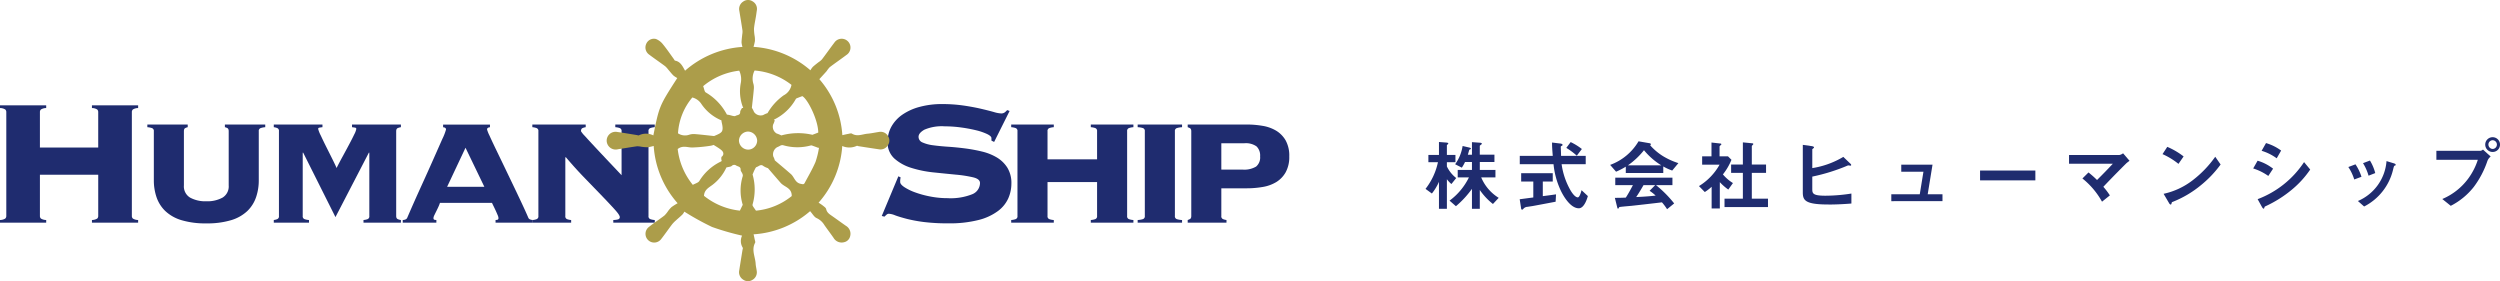
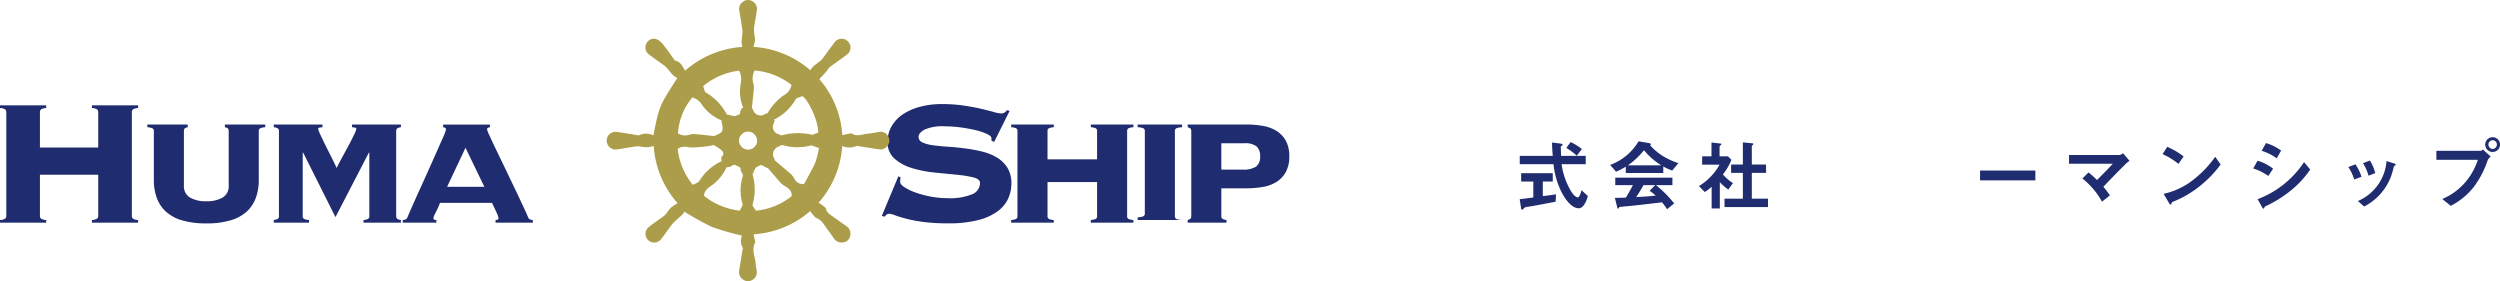
<svg xmlns="http://www.w3.org/2000/svg" id="グループ_2" data-name="グループ 2" width="396.96" height="44.659" viewBox="0 0 396.96 44.659">
  <defs>
    <clipPath id="clip-path">
      <rect id="長方形_2" data-name="長方形 2" width="396.96" height="44.659" fill="none" />
    </clipPath>
  </defs>
  <g id="グループ_1" data-name="グループ 1" transform="translate(0 0)" clip-path="url(#clip-path)">
    <path id="パス_1" data-name="パス 1" d="M20.936,32.721a.55.55,0,0,0,.16.407,1.6,1.6,0,0,0,.837.23v.426H14.6v-.426a1.6,1.6,0,0,0,.837-.23.55.55,0,0,0,.16-.407V26.17H6.338v6.551a.55.55,0,0,0,.16.407,1.6,1.6,0,0,0,.837.23v.426H0v-.426a1.6,1.6,0,0,0,.837-.23A.55.55,0,0,0,1,32.721v-16.5a.553.553,0,0,0-.16-.407A1.607,1.607,0,0,0,0,15.581v-.425H7.335v.425a1.607,1.607,0,0,0-.837.23.553.553,0,0,0-.16.407v5.631h9.257V16.218a.553.553,0,0,0-.16-.407,1.607,1.607,0,0,0-.837-.23v-.425h7.335v.425a1.611,1.611,0,0,0-.837.23.553.553,0,0,0-.16.407Z" transform="translate(0 1.574)" fill="#1f2c6f" />
    <path id="パス_2" data-name="パス 2" d="M22.112,18.978a.465.465,0,0,0-.3-.5,2.95,2.95,0,0,0-.73-.141v-.426h6.41v.426a1.573,1.573,0,0,0-.392.141c-.143.071-.213.236-.213.5v8.605a2.069,2.069,0,0,0,.979,1.931,5,5,0,0,0,2.581.584,5,5,0,0,0,2.581-.584A2.071,2.071,0,0,0,34,27.583V18.978c0-.259-.072-.425-.214-.5a1.582,1.582,0,0,0-.391-.141v-.426h6.408v.426a2.931,2.931,0,0,0-.728.141.464.464,0,0,0-.3.5v7.791a8.245,8.245,0,0,1-.427,2.675,5.528,5.528,0,0,1-1.387,2.2,6.4,6.4,0,0,1-2.566,1.452,13.059,13.059,0,0,1-3.951.513,13.075,13.075,0,0,1-3.953-.513,6.385,6.385,0,0,1-2.563-1.452,5.52,5.52,0,0,1-1.389-2.2,8.244,8.244,0,0,1-.426-2.675Z" transform="translate(2.314 1.86)" fill="#1f2c6f" />
    <path id="パス_3" data-name="パス 3" d="M43.766,32.435a.465.465,0,0,0,.285.5,2.649,2.649,0,0,0,.711.141V33.5h-5.59v-.426a2.187,2.187,0,0,0,.553-.141.47.47,0,0,0,.266-.5V18.977a.471.471,0,0,0-.266-.5,2.235,2.235,0,0,0-.553-.141v-.425H46.9v.425c-.19.023-.351.047-.481.071a.2.2,0,0,0-.2.213,4.994,4.994,0,0,0,.41,1.027q.408.886.943,1.948t1,2q.463.939.57,1.222.426-.849.979-1.859t1.032-1.913q.481-.9.8-1.575a2.969,2.969,0,0,0,.321-.85.2.2,0,0,0-.2-.213c-.13-.023-.291-.047-.481-.071v-.425h7.763v.425a1.974,1.974,0,0,0-.5.141q-.248.106-.249.5V32.435c0,.26.083.425.249.5a1.929,1.929,0,0,0,.5.141V33.5H53.416v-.426a2.322,2.322,0,0,0,.658-.141.47.47,0,0,0,.267-.5V22.377h-.071L48.965,32.611,43.837,22.377h-.071Z" transform="translate(4.301 1.86)" fill="#1f2c6f" />
    <path id="パス_4" data-name="パス 4" d="M72.361,33.073a1.582,1.582,0,0,0,.285-.035c.119-.023.178-.118.178-.284a1.329,1.329,0,0,0-.124-.443c-.083-.2-.178-.418-.285-.655s-.22-.472-.337-.709-.214-.437-.285-.6h-8.26a4.722,4.722,0,0,1-.232.6q-.16.354-.338.709t-.321.655a1.217,1.217,0,0,0-.142.443c0,.166.059.261.179.284a1.561,1.561,0,0,0,.284.035V33.5h-5.34v-.425a1.122,1.122,0,0,0,.427-.088.487.487,0,0,0,.284-.266q1.069-2.479,2.172-4.9t1.977-4.392q.872-1.965,1.442-3.257a8.276,8.276,0,0,0,.57-1.47c0-.212-.155-.33-.463-.354v-.425h7.441v.425q-.463.036-.463.354a5.4,5.4,0,0,0,.374.938q.373.833.979,2.09T73.7,24.5q.729,1.523,1.46,3.045t1.371,2.886q.641,1.363,1.032,2.284a.489.489,0,0,0,.285.266,1.118,1.118,0,0,0,.427.088V33.5H72.361ZM67.59,21.6l-2.92,6.2h5.911Z" transform="translate(6.326 1.86)" fill="#1f2c6f" />
-     <path id="パス_5" data-name="パス 5" d="M94.609,32.435a.465.465,0,0,0,.285.5,2.649,2.649,0,0,0,.711.141V33.5H89.019v-.426A3.466,3.466,0,0,0,89.677,33q.375-.07.374-.39t-.784-1.185q-.782-.868-2.011-2.143T84.5,26.432q-1.531-1.576-3.026-3.347l-.071.071v9.279a.47.47,0,0,0,.267.5,2.314,2.314,0,0,0,.658.141V33.5H76.236v-.426a2.255,2.255,0,0,0,.623-.141.47.47,0,0,0,.267-.5V18.977a.467.467,0,0,0-.285-.5,2.606,2.606,0,0,0-.676-.141v-.425h8.474v.425a1.974,1.974,0,0,0-.5.141q-.248.106-.249.5a3.854,3.854,0,0,0,.587.726q.588.656,1.514,1.647t2.065,2.2q1.139,1.2,2.278,2.409V18.977a.467.467,0,0,0-.285-.5,2.693,2.693,0,0,0-.711-.141v-.425h6.266v.425a2.693,2.693,0,0,0-.711.141.466.466,0,0,0-.285.5Z" transform="translate(8.362 1.86)" fill="#1f2c6f" />
    <path id="パス_6" data-name="パス 6" d="M129.156,26.615a2.643,2.643,0,0,0-.071.744q0,.354.658.8a8.277,8.277,0,0,0,1.709.832,15.546,15.546,0,0,0,2.4.655,14.235,14.235,0,0,0,2.741.266,9.252,9.252,0,0,0,3.916-.62,1.939,1.939,0,0,0,1.247-1.788q0-.637-1.086-.9a19.9,19.9,0,0,0-2.723-.425q-1.64-.159-3.526-.354a17.783,17.783,0,0,1-3.525-.709,7.253,7.253,0,0,1-2.723-1.487,3.407,3.407,0,0,1-1.086-2.673,4.856,4.856,0,0,1,.624-2.444,5.7,5.7,0,0,1,1.745-1.876,8.861,8.861,0,0,1,2.723-1.222,13.332,13.332,0,0,1,3.56-.443,23.318,23.318,0,0,1,3.383.23q1.566.23,2.778.513t2.03.514a5,5,0,0,0,1.174.23.936.936,0,0,0,.57-.159,2.434,2.434,0,0,0,.392-.372l.391.141L144,20.984l-.427-.213v-.39q0-.318-.695-.655a9.225,9.225,0,0,0-1.762-.6,22.582,22.582,0,0,0-2.386-.443,19.22,19.22,0,0,0-2.564-.177,7.019,7.019,0,0,0-3.239.531Q132,19.567,132,20.17a.963.963,0,0,0,.64.9,5.846,5.846,0,0,0,1.674.443q1.032.142,2.351.23t2.706.266a25.016,25.016,0,0,1,2.706.5,8.4,8.4,0,0,1,2.351.939,5.01,5.01,0,0,1,1.674,1.628,4.642,4.642,0,0,1,.64,2.532,5.845,5.845,0,0,1-.481,2.3,5.154,5.154,0,0,1-1.638,2.035,8.755,8.755,0,0,1-3.1,1.435,18.582,18.582,0,0,1-4.824.531,30.29,30.29,0,0,1-3.863-.212,22.471,22.471,0,0,1-2.76-.514q-1.14-.3-1.8-.549a3.166,3.166,0,0,0-.979-.247.548.548,0,0,0-.374.141c-.107.094-.22.2-.338.319l-.427-.107,2.635-6.3Z" transform="translate(13.852 1.554)" fill="#1f2c6f" />
    <path id="パス_7" data-name="パス 7" d="M150.446,32.435a.465.465,0,0,0,.285.5,2.649,2.649,0,0,0,.711.141V33.5h-6.764v-.426a2.649,2.649,0,0,0,.711-.141.466.466,0,0,0,.285-.5V18.977a.467.467,0,0,0-.285-.5,2.693,2.693,0,0,0-.711-.141v-.425h6.764v.425a2.693,2.693,0,0,0-.711.141.466.466,0,0,0-.285.5V23.44h7.868V18.977a.467.467,0,0,0-.284-.5,2.7,2.7,0,0,0-.712-.141v-.425h6.765v.425a2.692,2.692,0,0,0-.712.141.467.467,0,0,0-.285.5V32.435a.466.466,0,0,0,.285.5,2.648,2.648,0,0,0,.712.141V33.5h-6.765v-.426a2.658,2.658,0,0,0,.712-.141.466.466,0,0,0,.284-.5V27.051h-7.868Z" transform="translate(15.884 1.86)" fill="#1f2c6f" />
-     <path id="パス_8" data-name="パス 8" d="M169.821,18.34a3.272,3.272,0,0,0-.837.141.464.464,0,0,0-.3.5V32.435a.464.464,0,0,0,.3.5,3.224,3.224,0,0,0,.837.141V33.5h-7.049v-.426a3.223,3.223,0,0,0,.836-.141.464.464,0,0,0,.3-.5V18.977a.464.464,0,0,0-.3-.5,3.271,3.271,0,0,0-.836-.141v-.425h7.049Z" transform="translate(17.871 1.86)" fill="#1f2c6f" />
+     <path id="パス_8" data-name="パス 8" d="M169.821,18.34a3.272,3.272,0,0,0-.837.141.464.464,0,0,0-.3.5V32.435a.464.464,0,0,0,.3.5,3.224,3.224,0,0,0,.837.141h-7.049v-.426a3.223,3.223,0,0,0,.836-.141.464.464,0,0,0,.3-.5V18.977a.464.464,0,0,0-.3-.5,3.271,3.271,0,0,0-.836-.141v-.425h7.049Z" transform="translate(17.871 1.86)" fill="#1f2c6f" />
    <path id="パス_9" data-name="パス 9" d="M170.5,18.978c0-.259-.078-.426-.232-.5s-.266-.117-.337-.141v-.425h9.363a14.845,14.845,0,0,1,2.546.213,6.1,6.1,0,0,1,2.155.778,4.358,4.358,0,0,1,1.495,1.541,4.98,4.98,0,0,1,.569,2.532,5,5,0,0,1-.569,2.514,4.3,4.3,0,0,1-1.495,1.559,6.074,6.074,0,0,1-2.155.778,14.845,14.845,0,0,1-2.546.213h-4.023v4.391a.47.47,0,0,0,.267.5,2.158,2.158,0,0,0,.552.142V33.5h-6.159v-.425a3.475,3.475,0,0,0,.337-.142c.154-.071.232-.235.232-.5Zm8.154,6.091a3.66,3.66,0,0,0,2.136-.478,1.881,1.881,0,0,0,.64-1.612,2.011,2.011,0,0,0-.569-1.594,2.934,2.934,0,0,0-1.922-.5h-3.668v4.179Z" transform="translate(18.656 1.86)" fill="#1f2c6f" />
    <path id="パス_10" data-name="パス 10" d="M131.462,21.577a1.372,1.372,0,0,0-1.435-.626c-.6.091-1.206.225-1.815.28-.818.073-1.638.508-2.47-.012-.144-.089-.419.012-.63.049-.283.049-.562.121-.893.194a15.015,15.015,0,0,0-3.652-8.892c.427-.469.806-.872,1.169-1.287a4.131,4.131,0,0,1,.484-.619c.865-.657,1.763-1.267,2.63-1.922a1.4,1.4,0,1,0-1.9-1.971c-.668.879-1.3,1.784-1.97,2.661a3.258,3.258,0,0,1-.572.468c-.3.24-.606.468-.885.729a3.231,3.231,0,0,0-.373.531,15.278,15.278,0,0,0-9.035-3.719,7.939,7.939,0,0,0,.222-.912,3.648,3.648,0,0,0-.032-.744,7.2,7.2,0,0,1-.115-1.233c.058-.663.209-1.318.316-1.977.048-.29.085-.584.127-.875a1.364,1.364,0,0,0-.644-1.471,1.314,1.314,0,0,0-1.508.019,1.391,1.391,0,0,0-.615,1.491c.169,1.048.348,2.093.5,3.141a2.672,2.672,0,0,1-.044.619c-.039.412-.1.823-.109,1.235a3.422,3.422,0,0,0,.148.715,15.318,15.318,0,0,0-9.116,3.779c-.41-.752-.74-1.448-1.591-1.6-.071-.012-.118-.149-.175-.228-.58-.8-1.131-1.617-1.755-2.378a2.666,2.666,0,0,0-1.092-.828,1.325,1.325,0,0,0-1.555.778,1.376,1.376,0,0,0,.456,1.689c.832.632,1.7,1.219,2.539,1.842a3.538,3.538,0,0,1,.5.545c.275.315.528.649.825.943a3.58,3.58,0,0,0,.613.4c-2.859,4.44-2.859,4.44-3.8,9.109a2.573,2.573,0,0,0-2.3-.008c-.062.039-.19-.025-.287-.041-1.053-.17-2.105-.349-3.161-.5a1.405,1.405,0,0,0-1.66,1.46,1.433,1.433,0,0,0,1.815,1.284c1-.155,1.989-.327,2.986-.466a2.985,2.985,0,0,1,.677.067,6.816,6.816,0,0,0,1.022.085,6,6,0,0,0,.963-.21,15.207,15.207,0,0,0,3.8,9.1,9.539,9.539,0,0,0-.963.61,4.441,4.441,0,0,0-.566.65,4.148,4.148,0,0,1-.578.7c-.828.637-1.714,1.2-2.521,1.862a1.381,1.381,0,1,0,1.985,1.905c.609-.774,1.165-1.588,1.76-2.373a5.008,5.008,0,0,1,.606-.62c.348-.323.72-.623,1.055-.959a1.941,1.941,0,0,0,.289-.442,42.424,42.424,0,0,0,4.393,2.432,41.506,41.506,0,0,0,4.775,1.378,2,2,0,0,0,.1,1.91c.059.082-.02.265-.041.4-.17,1.067-.347,2.134-.51,3.2a1.391,1.391,0,0,0,.634,1.484,1.3,1.3,0,0,0,1.456.035,1.375,1.375,0,0,0,.681-1.459c-.047-.37-.146-.736-.166-1.107-.061-1.1-.694-2.191-.089-3.322.075-.14-.032-.381-.069-.572-.046-.242-.1-.481-.169-.777a15.193,15.193,0,0,0,8.974-3.676c.387.428.646.937,1.05,1.107a2.8,2.8,0,0,1,1.226,1.116c.476.677.978,1.336,1.449,2.016a1.48,1.48,0,0,0,1.627.7,1.261,1.261,0,0,0,1.01-.975,1.459,1.459,0,0,0-.669-1.634c-.73-.507-1.447-1.032-2.174-1.542-.416-.293-.846-.538-.969-1.116-.047-.222-.343-.405-.55-.578a7.57,7.57,0,0,0-.655-.44,15.064,15.064,0,0,0,3.759-9,2.8,2.8,0,0,0,2.305-.023c.061-.038.189.036.285.052,1.074.166,2.147.336,3.222.492a1.368,1.368,0,0,0,1.463-.684,1.281,1.281,0,0,0-.033-1.45M117.17,15.532c.218-.093.441-.172.693-.268.876.479,2.525,3.818,2.533,5.786l-.927.354a10.023,10.023,0,0,0-4.937.1,5.242,5.242,0,0,0-.746-.31,1.241,1.241,0,0,1-.554-1.424,3.134,3.134,0,0,0,.25-.646L113.353,19a7.876,7.876,0,0,0,3.48-3.278c.055-.1.216-.143.337-.194m-7.1-2.315a2.781,2.781,0,0,1,.218-2.016,10.91,10.91,0,0,1,5.856,2.279A2.347,2.347,0,0,1,114.9,15.14a8.935,8.935,0,0,0-2.557,2.821,4.12,4.12,0,0,0-.693.308,1.282,1.282,0,0,1-1.463-.508,3.532,3.532,0,0,0-.334-.644c.105-.98.23-2,.317-3.03a2.161,2.161,0,0,0-.1-.871m-2.221-1.992a3.2,3.2,0,0,1,.253,1.922,6.943,6.943,0,0,0,.384,4l-.2,0c-.1.212-.287.424-.286.636,0,.538-.475.459-.744.621-.134.081-.38.012-.565-.031a4.572,4.572,0,0,0-.8-.176,8.8,8.8,0,0,0-3.357-3.518c-.218-.131-.246-.57-.414-1a10.887,10.887,0,0,1,5.728-2.457M100.4,15.478a2.43,2.43,0,0,1,1.468,1.077,7.144,7.144,0,0,0,3.168,2.564c-.083.161.4,1.265.029,1.793a1.341,1.341,0,0,1-.469.354c-.231.127-.479.221-.741.337-.953-.1-1.983-.224-3.016-.31a2.43,2.43,0,0,0-.934.1,2.012,2.012,0,0,1-1.782-.226,9.771,9.771,0,0,1,2.278-5.691m.075,13.875a10.976,10.976,0,0,1-2.4-5.686c.766-.617,1.525-.253,2.28-.244a23.65,23.65,0,0,0,2.928-.275,2.653,2.653,0,0,0,.5-.135c.289.193,1.275.737,1.446,1.073a.579.579,0,0,1-.194.815,1.013,1.013,0,0,0,.027.62c-.04.053-.055.1-.084.11a8.079,8.079,0,0,0-3.467,3.112c-.179.283-.64.39-1.029.609m7.934-1.416a7.7,7.7,0,0,0-.013,4.585l-.454.927a10.958,10.958,0,0,1-5.7-2.352c.059-.991.795-1.31,1.388-1.771a7.227,7.227,0,0,0,2.171-2.733c.388-.1.676-.1.839-.237a.551.551,0,0,1,.739-.059c.285.168.714.153.685.674-.01.182.176.37.253.563a.7.7,0,0,1,.09.4m-.61-5.565a1.481,1.481,0,0,1,1.452-1.476,1.5,1.5,0,0,1,1.438,1.428,1.451,1.451,0,0,1-1.416,1.442,1.49,1.49,0,0,1-1.474-1.394m2.7,11.082c-.22-.32-.38-.532-.513-.758a.391.391,0,0,1-.012-.278,8.6,8.6,0,0,0-.014-4.706c.105-.246.2-.5.321-.735.087-.168.185-.411.327-.45.343-.1.647-.518,1.079-.151a3.085,3.085,0,0,0,.715.333c.626.726,1.326,1.541,2.032,2.351a1.929,1.929,0,0,0,.313.27c.608.449,1.448.685,1.431,1.807a10.607,10.607,0,0,1-5.678,2.317m9.448-7.72c-.494,1.145-1.131,2.227-1.718,3.331-.143.267-.31.188-.6.135-.931-.169-1.032-1.065-1.579-1.548-.836-.735-1.694-1.445-2.558-2.18a2.73,2.73,0,0,0-.242-.617,1.32,1.32,0,0,1,.6-1.47,3.939,3.939,0,0,0,.514-.252.723.723,0,0,1,.408-.081,8.071,8.071,0,0,0,4.442.047c.125-.033.291.058.433.106.227.077.451.167.676.252l.18.024a13.467,13.467,0,0,1-.555,2.252" transform="translate(9.531 0)" fill="#ac9d4a" />
-     <path id="パス_11" data-name="パス 11" d="M208.069,27.1a4.4,4.4,0,0,1-.717-.762v4.692h-1.26V26.751a8.328,8.328,0,0,1-1.123,1.856l-1.012-.737a10.353,10.353,0,0,0,1.975-4.238h-1.519V22.477h1.679V20.425l1.124.086c.1.013.357.025.357.148a.2.2,0,0,1-.1.147c-.049.038-.123.1-.123.136v1.535h1.359v1.155h-1.359v.676a5.161,5.161,0,0,0,1.483,1.842Zm6.594,3.169a10.2,10.2,0,0,1-2.087-2.223v2.985h-1.246V27.869a15.123,15.123,0,0,1-2.545,2.752l-1.012-.885a10.062,10.062,0,0,0,3.075-3.685h-1.779V24.86h2.261V23.6h-1.1a6.253,6.253,0,0,1-.506.9l-1.062-.541a6.676,6.676,0,0,0,1.185-2.9l1.05.246c.26.061.26.123.26.159,0,.074-.025.1-.123.136-.026.012-.137.061-.137.086-.1.355-.148.54-.222.761h.655V20.45l1.234.086c.1.012.334.024.334.159a.166.166,0,0,1-.1.136c-.2.159-.223.171-.223.233v1.375H214.9V23.6h-2.323V24.86h2.483v1.191H212.8a7,7,0,0,0,2.778,3.243Z" transform="translate(22.392 2.121)" fill="#1f2c6f" />
    <path id="パス_12" data-name="パス 12" d="M223.137,29.907c-1.074.209-3.581.676-3.595.676-.123.024-.728.11-.863.136a.935.935,0,0,0-.593.233c-.161.184-.173.209-.26.209a.154.154,0,0,1-.161-.135l-.234-1.511c.679-.086,1.111-.148,2.161-.283V26.7h-1.927V25.374h5.015V26.7H221.1v2.321c.8-.1,1.062-.135,2.1-.283Zm3.68,1.044c-1.334,0-2.507-1.99-2.964-3.034a12.753,12.753,0,0,1-1.049-3.967h-5.36V22.623h5.237c-.076-.982-.112-1.412-.112-2.113l1.112.136c.345.036.556.073.556.245,0,.062-.038.1-.137.148-.135.073-.149.123-.149.172.038.736.038.921.05,1.412h3.914v1.327h-3.828A11.582,11.582,0,0,0,225.5,28.1c.468.787.877,1.118,1.161,1.118s.518-.86.593-1.142l1,.934c-.1.369-.568,1.94-1.433,1.94M226.5,22.6a11.064,11.064,0,0,0-1.668-1.241l.693-.921a9.573,9.573,0,0,1,1.779,1.1Z" transform="translate(23.872 2.122)" fill="#1f2c6f" />
    <path id="パス_13" data-name="パス 13" d="M240.228,24.968a7.471,7.471,0,0,1-1.419-.65v1.044h-5.953V24.354a11.018,11.018,0,0,1-1.544.8l-.939-1.081a8.671,8.671,0,0,0,4.508-3.746l1.767.307c.1.012.185.074.185.16a.176.176,0,0,1-.112.16,9.226,9.226,0,0,0,2.088,1.756,11.235,11.235,0,0,0,2.4,1.081Zm-.815,6.142a8.472,8.472,0,0,0-.815-1.093c-1.692.209-4.471.515-4.829.553-.26.024-1.568.135-1.866.184a.155.155,0,0,0-.123.086c-.073.147-.111.184-.149.184a.142.142,0,0,1-.11-.111l-.4-1.608c.778,0,1.124-.013,1.741-.038.31-.491.568-.921,1.124-1.977h-2.8V26.1h9.077V27.29H237.66a18.2,18.2,0,0,1,2.878,2.9Zm-3.668-9.371a12.025,12.025,0,0,1-2.556,2.407h5.31a11.164,11.164,0,0,1-2.755-2.407m.889,6.448.89-.9h-1.852c-.582,1.019-.939,1.56-1.162,1.891,1.038-.049,2.062-.11,3.087-.233a7.327,7.327,0,0,0-.963-.762" transform="translate(25.293 2.11)" fill="#1f2c6f" />
    <path id="パス_14" data-name="パス 14" d="M247.738,27.974a8.459,8.459,0,0,1-1.346-1.179v4.176h-1.3V27.531a7.731,7.731,0,0,1-1.085.836l-.927-.946a9.322,9.322,0,0,0,3.273-3.4h-2.767V22.692h1.483V20.505l1.432.16c.074.012.137.049.137.11a.177.177,0,0,1-.087.123c-.173.172-.2.2-.2.246v1.548h1.333l.556.553a9.3,9.3,0,0,1-1.358,2.321,6.673,6.673,0,0,0,1.594,1.375Zm-.6,2.776V29.423h2.914v-4.1h-1.866V23.994h1.866V20.481l1.518.148c.062,0,.137.049.137.11a.2.2,0,0,1-.061.123c-.1.1-.174.16-.174.209v2.924h2.261V25.32h-2.261v4.1h2.569V30.75Z" transform="translate(26.688 2.126)" fill="#1f2c6f" />
-     <path id="パス_15" data-name="パス 15" d="M262.014,30.308c-3.693,0-4.076-.651-4.076-1.928V20.837l1.408.2c.074.012.371.062.371.2,0,.05-.025.086-.1.148-.161.123-.173.135-.173.184v2.96a13.8,13.8,0,0,0,4.927-1.782l1.062,1.02c.087.086.185.147.185.27a.106.106,0,0,1-.112.11,3.6,3.6,0,0,0-.382-.05,29.887,29.887,0,0,1-5.681,1.782v1.941c0,.712.038,1.093,2.086,1.093a27.151,27.151,0,0,0,4.125-.343v1.584c-1.211.1-2.419.16-3.642.16" transform="translate(28.319 2.163)" fill="#1f2c6f" />
-     <path id="パス_16" data-name="パス 16" d="M270.6,29.483V28.39h4.519l.582-3.575h-3.52V23.686h4.964l-.766,4.7h2.347v1.093Z" transform="translate(29.709 2.459)" fill="#1f2c6f" />
    <rect id="長方形_1" data-name="長方形 1" width="8.781" height="1.56" transform="translate(314.402 27.079)" fill="#1f2c6f" />
    <path id="パス_17" data-name="パス 17" d="M305.069,23.7c-.309.295-2.062,2.051-3.593,3.672a11.053,11.053,0,0,1,1.036,1.363l-1.247,1a12.429,12.429,0,0,0-3.111-3.686l.963-.957a15.59,15.59,0,0,1,1.357,1.2c.964-.958,1.667-1.683,2.507-2.58h-6.953V22.32h8a1.288,1.288,0,0,0,.58-.27l1.025,1.191c-.248.184-.433.332-.568.455" transform="translate(32.501 2.289)" fill="#1f2c6f" />
    <path id="パス_18" data-name="パス 18" d="M311.935,23.828a11.156,11.156,0,0,0-2.531-1.548l.755-1.155a11.567,11.567,0,0,1,2.594,1.523Zm3.619,3.341a16.608,16.608,0,0,1-4.656,2.739c-.062.172-.085.381-.185.381-.074,0-.185-.073-.271-.233l-.866-1.474a11.6,11.6,0,0,0,4.582-2.126,17.143,17.143,0,0,0,3.618-3.758l.852,1.229a17.3,17.3,0,0,1-3.075,3.243" transform="translate(33.969 2.193)" fill="#1f2c6f" />
    <path id="パス_19" data-name="パス 19" d="M324.776,25.8a8.654,8.654,0,0,0-2.4-1.191l.7-1.229a7.41,7.41,0,0,1,2.458,1.265Zm3.729,2.187a18.745,18.745,0,0,1-4.236,2.654.2.2,0,0,0-.1.135c-.049.172-.073.221-.123.221-.124,0-.26-.233-.31-.331l-.655-1.179a15.265,15.265,0,0,0,7.373-5.884l.976,1.18a15.241,15.241,0,0,1-2.927,3.205M326.109,23a7.767,7.767,0,0,0-2.395-1.191l.7-1.229a7.69,7.69,0,0,1,2.4,1.191Z" transform="translate(35.394 2.137)" fill="#1f2c6f" />
    <path id="パス_20" data-name="パス 20" d="M336.929,26.1a7.635,7.635,0,0,0-.939-1.977l1.135-.43a7.878,7.878,0,0,1,.952,1.978Zm6.42-2.2c-.11.062-.123.111-.245.591a8.85,8.85,0,0,1-4.607,5.9l-.989-.872a7.5,7.5,0,0,0,4.545-6.338l1.211.369c.162.049.247.135.247.221s-.024.086-.162.135M339.2,25.5a7.846,7.846,0,0,0-.877-1.99l1.1-.417a7.349,7.349,0,0,1,.84,1.99Z" transform="translate(36.888 2.398)" fill="#1f2c6f" />
    <path id="パス_21" data-name="パス 21" d="M356.7,23.481a14.657,14.657,0,0,1-2.173,4.151,11.018,11.018,0,0,1-3.656,3l-1.346-1.082a9.926,9.926,0,0,0,4.1-3.218,10.334,10.334,0,0,0,1.544-3.01h-6.582V21.9h6.99a.7.7,0,0,0,.407-.2l1.224,1.106a1.623,1.623,0,0,0-.507.676m.828-1.4a1.173,1.173,0,1,1,1.161-1.179,1.167,1.167,0,0,1-1.161,1.179m0-1.867a.686.686,0,0,0-.679.688.7.7,0,0,0,.679.7.694.694,0,0,0,0-1.387" transform="translate(38.271 2.049)" fill="#1f2c6f" />
  </g>
</svg>